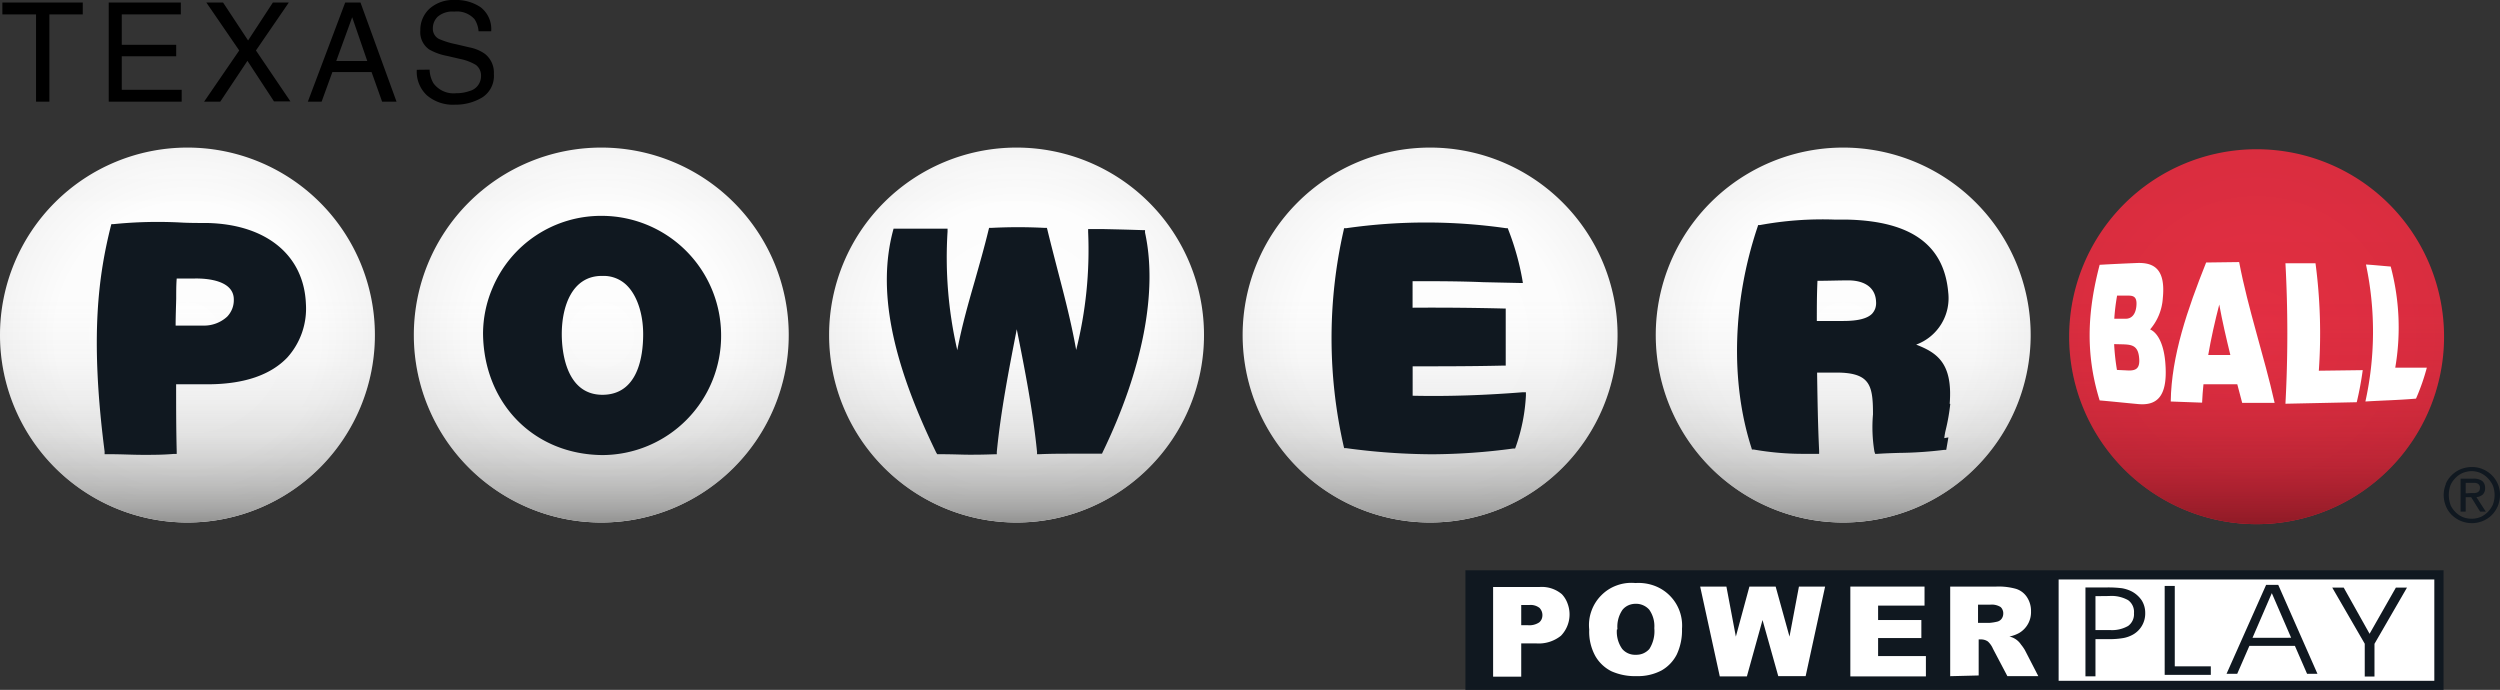
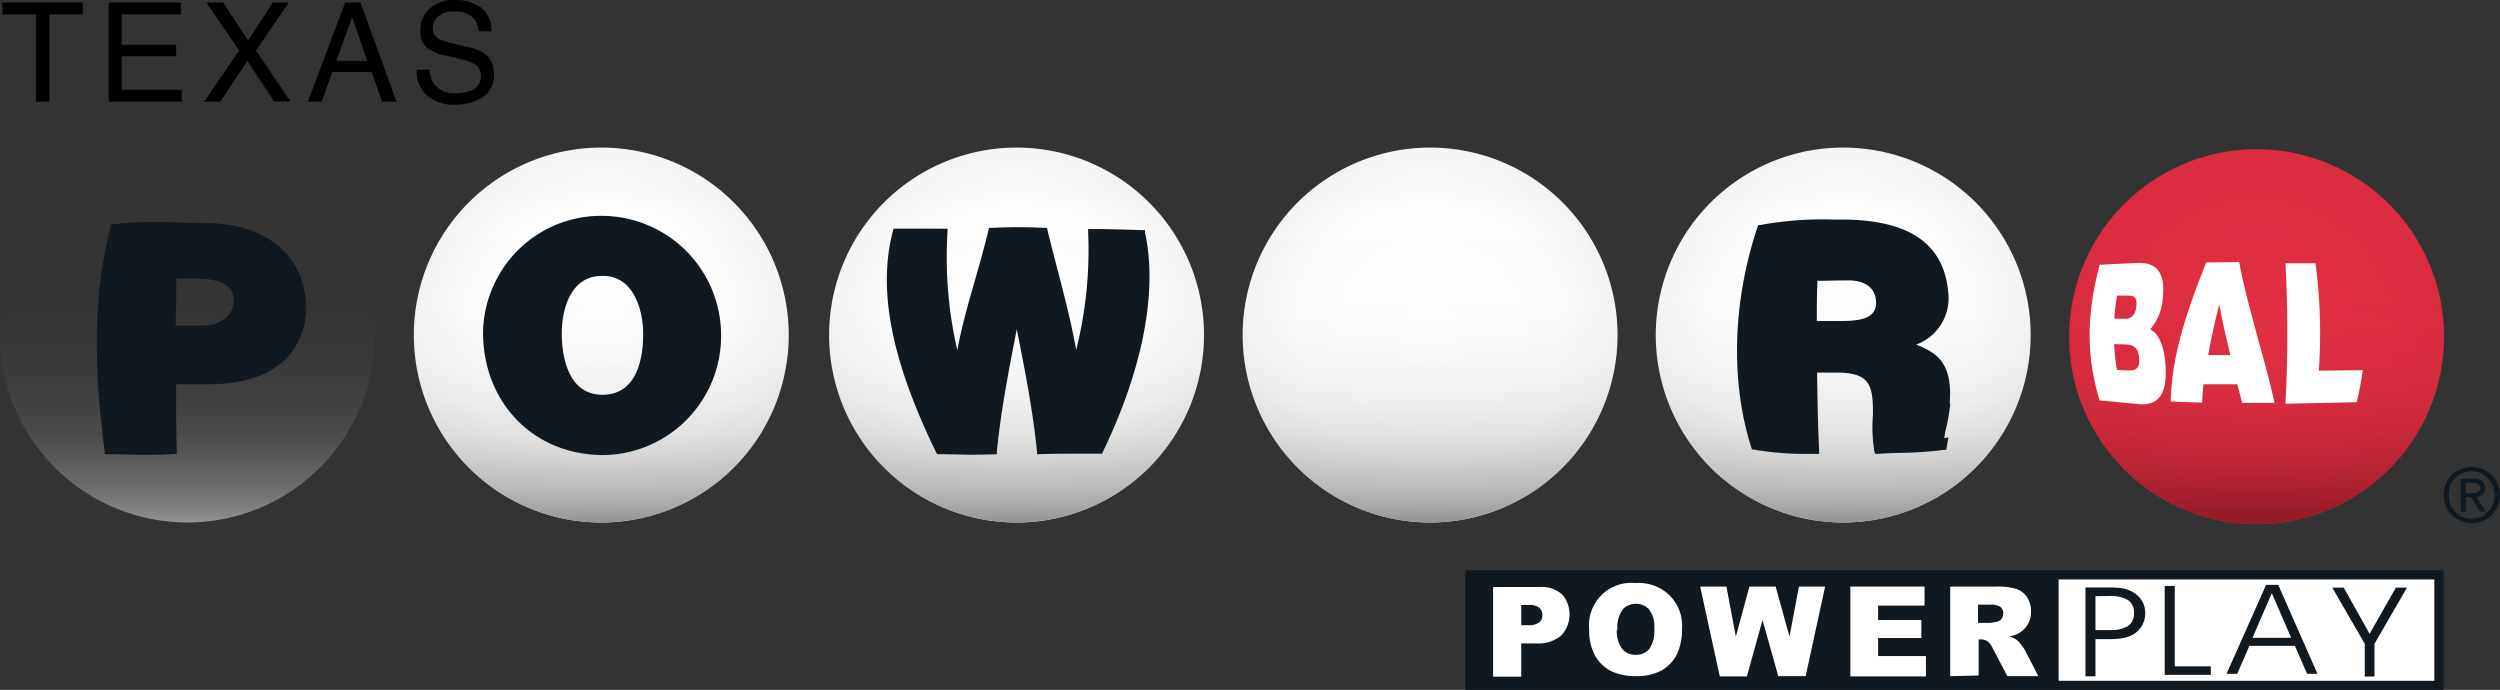
<svg xmlns="http://www.w3.org/2000/svg" xmlns:xlink="http://www.w3.org/1999/xlink" viewBox="0 0 346.76 95.69">
  <rect x="0" y="0" width="346.76" height="95.69" fill="#333333" stroke="none" />
  <defs>
    <style>.cls-1{fill:url(#radial-gradient);}.cls-2{fill:url(#linear-gradient);}.cls-3{fill:url(#radial-gradient-2);}.cls-4{fill:url(#linear-gradient-2);}.cls-5{fill:url(#radial-gradient-3);}.cls-6{fill:url(#linear-gradient-3);}.cls-7{fill:url(#radial-gradient-4);}.cls-8{fill:url(#linear-gradient-4);}.cls-9{fill:url(#radial-gradient-5);}.cls-10{fill:url(#linear-gradient-5);}.cls-11{fill:url(#radial-gradient-6);}.cls-12{fill:url(#linear-gradient-6);}.cls-13,.cls-15{fill:#fff;}.cls-14,.cls-16{fill:#101820;}.cls-15,.cls-16{fill-rule:evenodd;}</style>
    <radialGradient id="radial-gradient" cx="312.96" cy="49.3" r="26.04" gradientTransform="matrix(1, 0, 0, -1, 0, 96.04)" gradientUnits="userSpaceOnUse">
      <stop offset="0" stop-color="#e42f43" />
      <stop offset="1" stop-color="#da2d3f" />
    </radialGradient>
    <linearGradient id="linear-gradient" x1="312.96" y1="23.26" x2="312.96" y2="75.34" gradientTransform="matrix(1, 0, 0, -1, 0, 96.04)" gradientUnits="userSpaceOnUse">
      <stop offset="0" stop-color="#8f1a26" />
      <stop offset="0.04" stop-color="#8f1a26" stop-opacity="0.83" />
      <stop offset="0.1" stop-color="#8f1a26" stop-opacity="0.61" />
      <stop offset="0.16" stop-color="#8f1a26" stop-opacity="0.42" />
      <stop offset="0.24" stop-color="#8f1a26" stop-opacity="0.26" />
      <stop offset="0.32" stop-color="#8f1a26" stop-opacity="0.14" />
      <stop offset="0.43" stop-color="#8f1a26" stop-opacity="0.06" />
      <stop offset="0.58" stop-color="#8f1a26" stop-opacity="0.01" />
      <stop offset="1" stop-color="#8f1a26" stop-opacity="0" />
    </linearGradient>
    <radialGradient id="radial-gradient-2" cx="255.66" cy="49.53" r="26.04" gradientTransform="matrix(1, 0, 0, -1, 0, 96.04)" gradientUnits="userSpaceOnUse">
      <stop offset="0" stop-color="#fff" />
      <stop offset="0.7" stop-color="#fdfdfd" />
      <stop offset="0.95" stop-color="#f6f6f6" />
      <stop offset="1" stop-color="#f4f4f4" />
    </radialGradient>
    <linearGradient id="linear-gradient-2" x1="255.66" y1="23.49" x2="255.66" y2="75.57" gradientTransform="matrix(1, 0, 0, -1, 0, 96.04)" gradientUnits="userSpaceOnUse">
      <stop offset="0" stop-color="#939392" />
      <stop offset="0.04" stop-color="#939392" stop-opacity="0.8" />
      <stop offset="0.1" stop-color="#939392" stop-opacity="0.59" />
      <stop offset="0.17" stop-color="#939392" stop-opacity="0.4" />
      <stop offset="0.24" stop-color="#939392" stop-opacity="0.25" />
      <stop offset="0.33" stop-color="#939392" stop-opacity="0.14" />
      <stop offset="0.43" stop-color="#939392" stop-opacity="0.06" />
      <stop offset="0.58" stop-color="#939392" stop-opacity="0.01" />
      <stop offset="1" stop-color="#939392" stop-opacity="0" />
    </linearGradient>
    <radialGradient id="radial-gradient-3" cx="198.36" cy="49.53" r="26.04" xlink:href="#radial-gradient-2" />
    <linearGradient id="linear-gradient-3" x1="198.36" y1="23.49" x2="198.36" y2="75.57" xlink:href="#linear-gradient-2" />
    <radialGradient id="radial-gradient-4" cx="141" cy="49.53" r="26.04" xlink:href="#radial-gradient-2" />
    <linearGradient id="linear-gradient-4" x1="141" y1="23.49" x2="141" y2="75.57" xlink:href="#linear-gradient-2" />
    <radialGradient id="radial-gradient-5" cx="83.4" cy="49.53" r="26.04" xlink:href="#radial-gradient-2" />
    <linearGradient id="linear-gradient-5" x1="83.4" y1="23.49" x2="83.4" y2="75.57" xlink:href="#linear-gradient-2" />
    <radialGradient id="radial-gradient-6" cx="26.04" cy="49.53" r="26.04" xlink:href="#radial-gradient-2" />
    <linearGradient id="linear-gradient-6" x1="26.04" y1="23.49" x2="26.04" y2="75.57" xlink:href="#linear-gradient-2" />
  </defs>
  <g id="Layer_2" data-name="Layer 2">
    <g id="Layer_1-2" data-name="Layer 1">
      <path class="cls-1" d="M313,20.7h0a26,26,0,0,1,26,26h0a26,26,0,0,1-26,26h0a26,26,0,0,1-26-26h0A26,26,0,0,1,313,20.7Z" />
      <path class="cls-2" d="M313,20.7h0a26,26,0,0,1,26,26h0a26,26,0,0,1-26,26h0a26,26,0,0,1-26-26h0A26,26,0,0,1,313,20.7Z" />
      <path class="cls-3" d="M255.66,20.47h0a26,26,0,0,1,26,26h0a26,26,0,0,1-26,26h0a26,26,0,0,1-26-26h0A26,26,0,0,1,255.66,20.47Z" />
      <path class="cls-4" d="M255.66,20.47h0a26,26,0,0,1,26,26h0a26,26,0,0,1-26,26h0a26,26,0,0,1-26-26h0A26,26,0,0,1,255.66,20.47Z" />
      <path class="cls-5" d="M198.36,20.47h0a26,26,0,0,1,26,26h0a26,26,0,0,1-26,26h0a26,26,0,0,1-26-26h0A26,26,0,0,1,198.36,20.47Z" />
      <path class="cls-6" d="M198.36,20.47h0a26,26,0,0,1,26,26h0a26,26,0,0,1-26,26h0a26,26,0,0,1-26-26h0A26,26,0,0,1,198.36,20.47Z" />
      <path class="cls-7" d="M141,20.47h0a26,26,0,0,1,26,26h0a26,26,0,0,1-26,26h0a26,26,0,0,1-26-26h0A26,26,0,0,1,141,20.47Z" />
      <path class="cls-8" d="M141,20.47h0a26,26,0,0,1,26,26h0a26,26,0,0,1-26,26h0a26,26,0,0,1-26-26h0A26,26,0,0,1,141,20.47Z" />
      <path class="cls-9" d="M83.4,20.47h0a26,26,0,0,1,26,26h0a26,26,0,0,1-26,26h0a26,26,0,0,1-26-26h0A26,26,0,0,1,83.4,20.47Z" />
      <path class="cls-10" d="M83.4,20.47h0a26,26,0,0,1,26,26h0a26,26,0,0,1-26,26h0a26,26,0,0,1-26-26h0A26,26,0,0,1,83.4,20.47Z" />
-       <path class="cls-11" d="M26,20.47h0a26,26,0,0,1,26,26h0a26,26,0,0,1-26,26h0a26,26,0,0,1-26-26H0A26,26,0,0,1,26,20.47Z" />
      <path class="cls-12" d="M26,20.47h0a26,26,0,0,1,26,26h0a26,26,0,0,1-26,26h0a26,26,0,0,1-26-26H0A26,26,0,0,1,26,20.47Z" />
      <path class="cls-13" d="M338.37,79.47h-55V95.1h55Z" />
      <path class="cls-14" d="M203.26,79.1V95.69H338.93V79.1ZM337.65,94.43H285.54V80.37h52.11Z" />
      <path class="cls-15" d="M207.14,81.42h6.38a4.32,4.32,0,0,1,3.12,1,3.7,3.7,0,0,1,.79,1.3,4.26,4.26,0,0,1-.92,4.46,4.91,4.91,0,0,1-3.46,1.06H211v4.62H207.1V81.42Zm3.85,5.3h.94a2.45,2.45,0,0,0,1.56-.39,1.25,1.25,0,0,0,.34-.45,1.46,1.46,0,0,0,.11-.55,1.44,1.44,0,0,0-.1-.54,1.7,1.7,0,0,0-.29-.46,2,2,0,0,0-1.46-.41H211v2.8Z" />
      <path class="cls-15" d="M220.43,87.3a5.71,5.71,0,0,1,.31-2.56,5.81,5.81,0,0,1,1.37-2.17,5.71,5.71,0,0,1,2.17-1.38,5.86,5.86,0,0,1,2.56-.32,6.36,6.36,0,0,1,2.56.35,5.88,5.88,0,0,1,3.9,6,7.86,7.86,0,0,1-.73,3.57A5.34,5.34,0,0,1,230.45,93a7,7,0,0,1-3.45.78,8,8,0,0,1-3.48-.67A5.33,5.33,0,0,1,221.28,91a7,7,0,0,1-.85-3.63Zm3.84,0A4.11,4.11,0,0,0,225,90a2.31,2.31,0,0,0,.85.63,2.36,2.36,0,0,0,1.05.19,2.46,2.46,0,0,0,1-.18,2.44,2.44,0,0,0,.87-.62,4.6,4.6,0,0,0,.69-2.89,3.93,3.93,0,0,0-.71-2.57,2.44,2.44,0,0,0-.87-.62,2.36,2.36,0,0,0-1-.19,2.48,2.48,0,0,0-1,.2,2.24,2.24,0,0,0-.83.63,4.11,4.11,0,0,0-.7,2.72Z" />
      <path class="cls-15" d="M235.82,81.36h3.64l1.31,6.94,1.88-6.94h3.64l1.92,6.94,1.31-6.94h3.63l-2.7,12.42h-3.8L244.47,86l-2.17,7.82h-3.76Z" />
      <path class="cls-15" d="M256.65,81.36h10.29V84H260.5v2h6v2.5h-6V91h6.63v2.82H256.65Z" />
      <path class="cls-15" d="M270.5,93.79V81.36h6.39a8.92,8.92,0,0,1,2.72.31,2.82,2.82,0,0,1,1.52,1.13,3.46,3.46,0,0,1,.58,2,3.34,3.34,0,0,1-1.65,3,4.65,4.65,0,0,1-1.35.49,2.6,2.6,0,0,1,1.61,1.11,5.91,5.91,0,0,1,.54.77l1.86,3.61h-4.29l-2-3.8a2.92,2.92,0,0,0-.7-1,1.66,1.66,0,0,0-.94-.29h-.34v5Zm3.85-7.4H276a6.72,6.72,0,0,0,1-.16,1.06,1.06,0,0,0,.62-.39,1.21,1.21,0,0,0,.24-.73,1.08,1.08,0,0,0-.09-.5,1,1,0,0,0-.29-.42,2.31,2.31,0,0,0-1.43-.32h-1.69v2.52Z" />
      <path class="cls-16" d="M290.65,82.69v4.7h2a4.48,4.48,0,0,0,2.53-.57,2,2,0,0,0,.81-1.77,2,2,0,0,0-.82-1.81,4.72,4.72,0,0,0-2.63-.57Zm-1.39-1.21h3a15.71,15.71,0,0,1,2.06.11,4.81,4.81,0,0,1,1.33.43,3.83,3.83,0,0,1,1.43,1.28,3.25,3.25,0,0,1,.47,1.72,3.34,3.34,0,0,1-1.7,3,4.3,4.3,0,0,1-1.34.48,11.16,11.16,0,0,1-2,.15h-1.86v5.16h-1.39Z" />
      <path class="cls-16" d="M306.65,93.61h-6.4V81.27h1.4V92.42h5Z" />
      <path class="cls-16" d="M310.3,93.46h-1.47l5.49-12.34H316l5.44,12.34H320l-1.69-3.88H312l-1.69,3.88Zm7.49-5-2.68-6.19-2.68,6.2Z" />
      <path class="cls-16" d="M329.35,89.3v4.54H328V89.29l-4.51-7.79h1.59l3.59,6.41,3.65-6.41h1.54Z" />
      <path class="cls-14" d="M339.23,67.12a3.87,3.87,0,0,1,.85-1.23,4,4,0,0,1,1.25-.82,4.15,4.15,0,0,1,1.52-.29,3.75,3.75,0,0,1,1.48.28,3.93,3.93,0,0,1,1.27.83,3.8,3.8,0,0,1,1.16,2.77,4.12,4.12,0,0,1-.31,1.55,4,4,0,0,1-.85,1.25,3.75,3.75,0,0,1-1.24.81,4,4,0,0,1-3,0,3.85,3.85,0,0,1-1.25-.81,3.56,3.56,0,0,1-.85-1.25,4,4,0,0,1,0-3.09Zm.64,2.87a3.23,3.23,0,0,0,.68,1,3.09,3.09,0,0,0,1,.71,3.32,3.32,0,0,0,1.28.25,3.22,3.22,0,0,0,1.26-.25,3.32,3.32,0,0,0,1-.71,3.61,3.61,0,0,0,.68-1,3.81,3.81,0,0,0,.24-1.33,3.66,3.66,0,0,0-.24-1.31,3.61,3.61,0,0,0-.68-1,3.31,3.31,0,0,0-1-.73,3.11,3.11,0,0,0-1.24-.27,3.33,3.33,0,0,0-1.28.26,2.92,2.92,0,0,0-1,.7,3.23,3.23,0,0,0-.68,1,4,4,0,0,0,0,2.68Zm3.22-3.6a1.92,1.92,0,0,1,1.21.33,1.21,1.21,0,0,1,.39,1,1,1,0,0,1-.08.49,1,1,0,0,1-.27.41,1.67,1.67,0,0,1-.85.34l1.3,2H344l-1.24-2H342v2h-.71V66.39Zm-.31,2h.45a1.24,1.24,0,0,0,.38-.09.73.73,0,0,0,.27-.22.87.87,0,0,0,.1-.42.57.57,0,0,0-.08-.34.56.56,0,0,0-.24-.24.92.92,0,0,0-.32-.1H342v1.45Z" />
      <path class="cls-13" d="M291.23,55.54c-2.07-6.7-1.62-12.6,0-18.81,1.72-.1,3.44-.18,5.16-.25,2.45-.1,4,.91,3.6,4.88a7.35,7.35,0,0,1-1.76,4.33c1.26.58,1.94,2.46,2.11,4.64.36,4.49-1,6-3.84,5.71C294.75,55.88,293,55.69,291.23,55.54ZM293.65,41a28.7,28.7,0,0,0-.39,3.21h1.6c.77,0,1.34-.56,1.46-1.71C296.48,41,295.78,41,295,41Zm-.41,6.73a30.61,30.61,0,0,0,.39,3.58l1.65.08c.93,0,1.57-.24,1.43-1.72-.14-1.73-1-1.87-2.25-1.91Z" />
      <path class="cls-13" d="M301.09,55.69c.09-6.34,2.32-12.78,4.91-19.28l4.58-.06c1.23,6.49,3.46,13,4.92,19.53H311c-.23-.86-.46-1.72-.68-2.58h-4.69c-.09.85-.15,1.7-.19,2.55Zm6.73-13.45c-.6,2.33-1.13,4.65-1.53,7h3.07C308.78,46.87,308.24,44.55,307.82,42.24Z" />
      <path class="cls-13" d="M317,56a180.83,180.83,0,0,0,0-19.48h4.17a74.23,74.23,0,0,1,.46,14.9l6.09-.08a44.68,44.68,0,0,1-.83,4.45C323.65,55.86,320.32,55.93,317,56Z" />
-       <path class="cls-13" d="M328.09,55.69a44.91,44.91,0,0,0,.08-19c1.07.06,2.36.2,3.43.28A32.83,32.83,0,0,1,332.23,51h4.38a29.46,29.46,0,0,1-1.5,4.29C332.58,55.51,330.65,55.53,328.09,55.69Z" />
      <path class="cls-14" d="M28.72,30.93c-1.33,0-2.55,0-3.72-.07a61.06,61.06,0,0,0-9.27.23h-.28l-.08.28c-1.67,6.72-2.94,15.14-.86,31.25V63h.74c1.61,0,3.11.09,4.63.09,1.36,0,2.74,0,4.23-.13h.4v-.4c-.08-3.1-.08-6.21-.08-9.26h4.71c4.8-.06,8.39-1.3,10.69-3.69a10.14,10.14,0,0,0,2.6-7.47C42.16,35.38,36.91,31.1,28.72,30.93Zm3.71,10.61a3.29,3.29,0,0,1-.22,1.28,3.44,3.44,0,0,1-.7,1.1,4.74,4.74,0,0,1-3.36,1.24H24.36c0-1.19.05-2.48.08-3.74,0-1,0-1.9.07-2.79H27C28.65,38.6,32.43,38.86,32.43,41.54Z" />
      <path class="cls-14" d="M83.52,29.94A16.33,16.33,0,0,0,68.29,40,16.16,16.16,0,0,0,67,46.31c.12,9.63,7,16.7,16.49,16.81a16.53,16.53,0,0,0,16.53-16.73h0A16.58,16.58,0,0,0,83.52,29.94Zm-5.6,16.41c0-3.9,1.45-8.06,5.53-8.08h.2a4.56,4.56,0,0,1,3.28,1.3c1.42,1.39,2.28,3.93,2.28,6.78,0,3.13-.74,8.39-5.64,8.41C78.32,54.76,77.92,48.31,77.92,46.35Z" />
      <path class="cls-14" d="M158.82,31.92h-.3c-2.53-.08-3-.09-5.65-.15h-1.94v.42a57,57,0,0,1-1.66,16.35c-.69-3.87-1.61-7.38-2.57-11.06-.46-1.79-.94-3.63-1.42-5.6l-.07-.27h-.28a71.21,71.21,0,0,0-7.45,0h-.29l-.07.27c-.6,2.48-1.26,4.76-1.89,7-.93,3.23-1.81,6.3-2.45,9.69a57.15,57.15,0,0,1-1.35-16.44v-.41h-7.49l-.08.3c-2.15,8.13-.26,17.9,6,30.76L130,63h.23c2.07,0,3.13.07,4.15.07s1.86,0,3.54-.06h.34v-.34c.55-5.6,1.67-11.37,2.77-17,1.12,5.59,2.25,11.36,2.81,17V63h.36c1.58-.07,3-.07,4.42-.07h4.23l.1-.22c5.57-11.5,7.65-22.32,5.87-30.45Z" />
-       <path class="cls-14" d="M195.94,54.89V50.81c4.14,0,8.35,0,12.51-.1h.4V42.79h-.42c-4.1-.1-8.31-.14-12.5-.11V39c3.28,0,6.45,0,9.8.14l5,.11h.5l-.08-.49a36.33,36.33,0,0,0-1.93-6.87l-.09-.24h-.25a78.13,78.13,0,0,0-22.13,0h-.32l-.06.29a67.54,67.54,0,0,0,0,29.94l.07.28h.28a90.46,90.46,0,0,0,11.86.85,85.68,85.68,0,0,0,11.32-.8h.25l.09-.23a25.22,25.22,0,0,0,1.41-7.09l0-.48h-.49C206.13,54.81,201,55,195.94,54.89Z" />
      <path class="cls-14" d="M270.43,56c.45-5.64-1.77-7.08-4.65-8.2a6.86,6.86,0,0,0,4.45-7.22c-.57-6.6-5.14-9.91-14-10.12h-1.72a47.78,47.78,0,0,0-10.41.76h-.24l-.07.23c-3.48,10.34-3.8,21.51-.86,30.66l.07.24h.25a39.08,39.08,0,0,0,7,.6h2.07v-.43c-.17-3.56-.23-7.21-.28-10.74v-.1h2.75c2,0,3.29.36,4,1.12.9.93,1,2.54,1,4.68a20.65,20.65,0,0,0,.2,5.15l.1.32h.33c1-.07,2-.1,2.93-.13a55.23,55.23,0,0,0,6.3-.42h.3l.3-1.73-.57.1h0a9.08,9.08,0,0,1,.2-1.14,27.38,27.38,0,0,0,.63-3.6Zm-10.21-14.1a2.34,2.34,0,0,1-.11.87,2.21,2.21,0,0,1-.45.75c-.65.66-1.94,1-4,1H252c0-1.77,0-3.6.09-5.57,1.45,0,2.92-.06,4.35-.06C258.78,38.92,260.18,40,260.22,41.92Z" />
      <path d="M11.48.35V2H6.85V14.1H5V2H.33V.35Z" />
      <path d="M15.08.35h10V2H16.89V6.21h7.55V7.8H16.89v4.66H25.2V14.1H15.08Z" />
      <path d="M30.55,14.1H28.31L33.18,7,28.62.35h2.32l3.47,5.26L37.85.35h2.21L35.5,7l4.78,7.06H38L34.32,8.44Z" />
      <path d="M47.88.35H50L55,14.1h-2L51.54,10H46.1L44.61,14.1H42.7Zm3.06,8.11L48.85,2.39,46.64,8.46Z" />
      <path d="M59.59,9.66a3.88,3.88,0,0,0,.54,1.9,3.46,3.46,0,0,0,3.14,1.37,5.38,5.38,0,0,0,1.84-.3,2.12,2.12,0,0,0,1.61-2.08A1.83,1.83,0,0,0,66,9a7,7,0,0,0-2.16-.82l-1.81-.42a7.91,7.91,0,0,1-2.5-.9A2.92,2.92,0,0,1,58.3,4.23a4,4,0,0,1,1.25-3A4.93,4.93,0,0,1,63.08,0a6.06,6.06,0,0,1,3.58,1,3.82,3.82,0,0,1,1.47,3.34H66.38a3.53,3.53,0,0,0-.57-1.69A3.28,3.28,0,0,0,63,1.61a3.13,3.13,0,0,0-2.27.69,2.21,2.21,0,0,0-.69,1.61,1.57,1.57,0,0,0,.82,1.48,11.47,11.47,0,0,0,2.42.75l1.87.44a5.54,5.54,0,0,1,2.08.87,3.29,3.29,0,0,1,1.27,2.8,3.53,3.53,0,0,1-1.62,3.27,7.14,7.14,0,0,1-3.76,1,5.56,5.56,0,0,1-3.92-1.31,4.48,4.48,0,0,1-1.39-3.53Z" />
    </g>
  </g>
</svg>